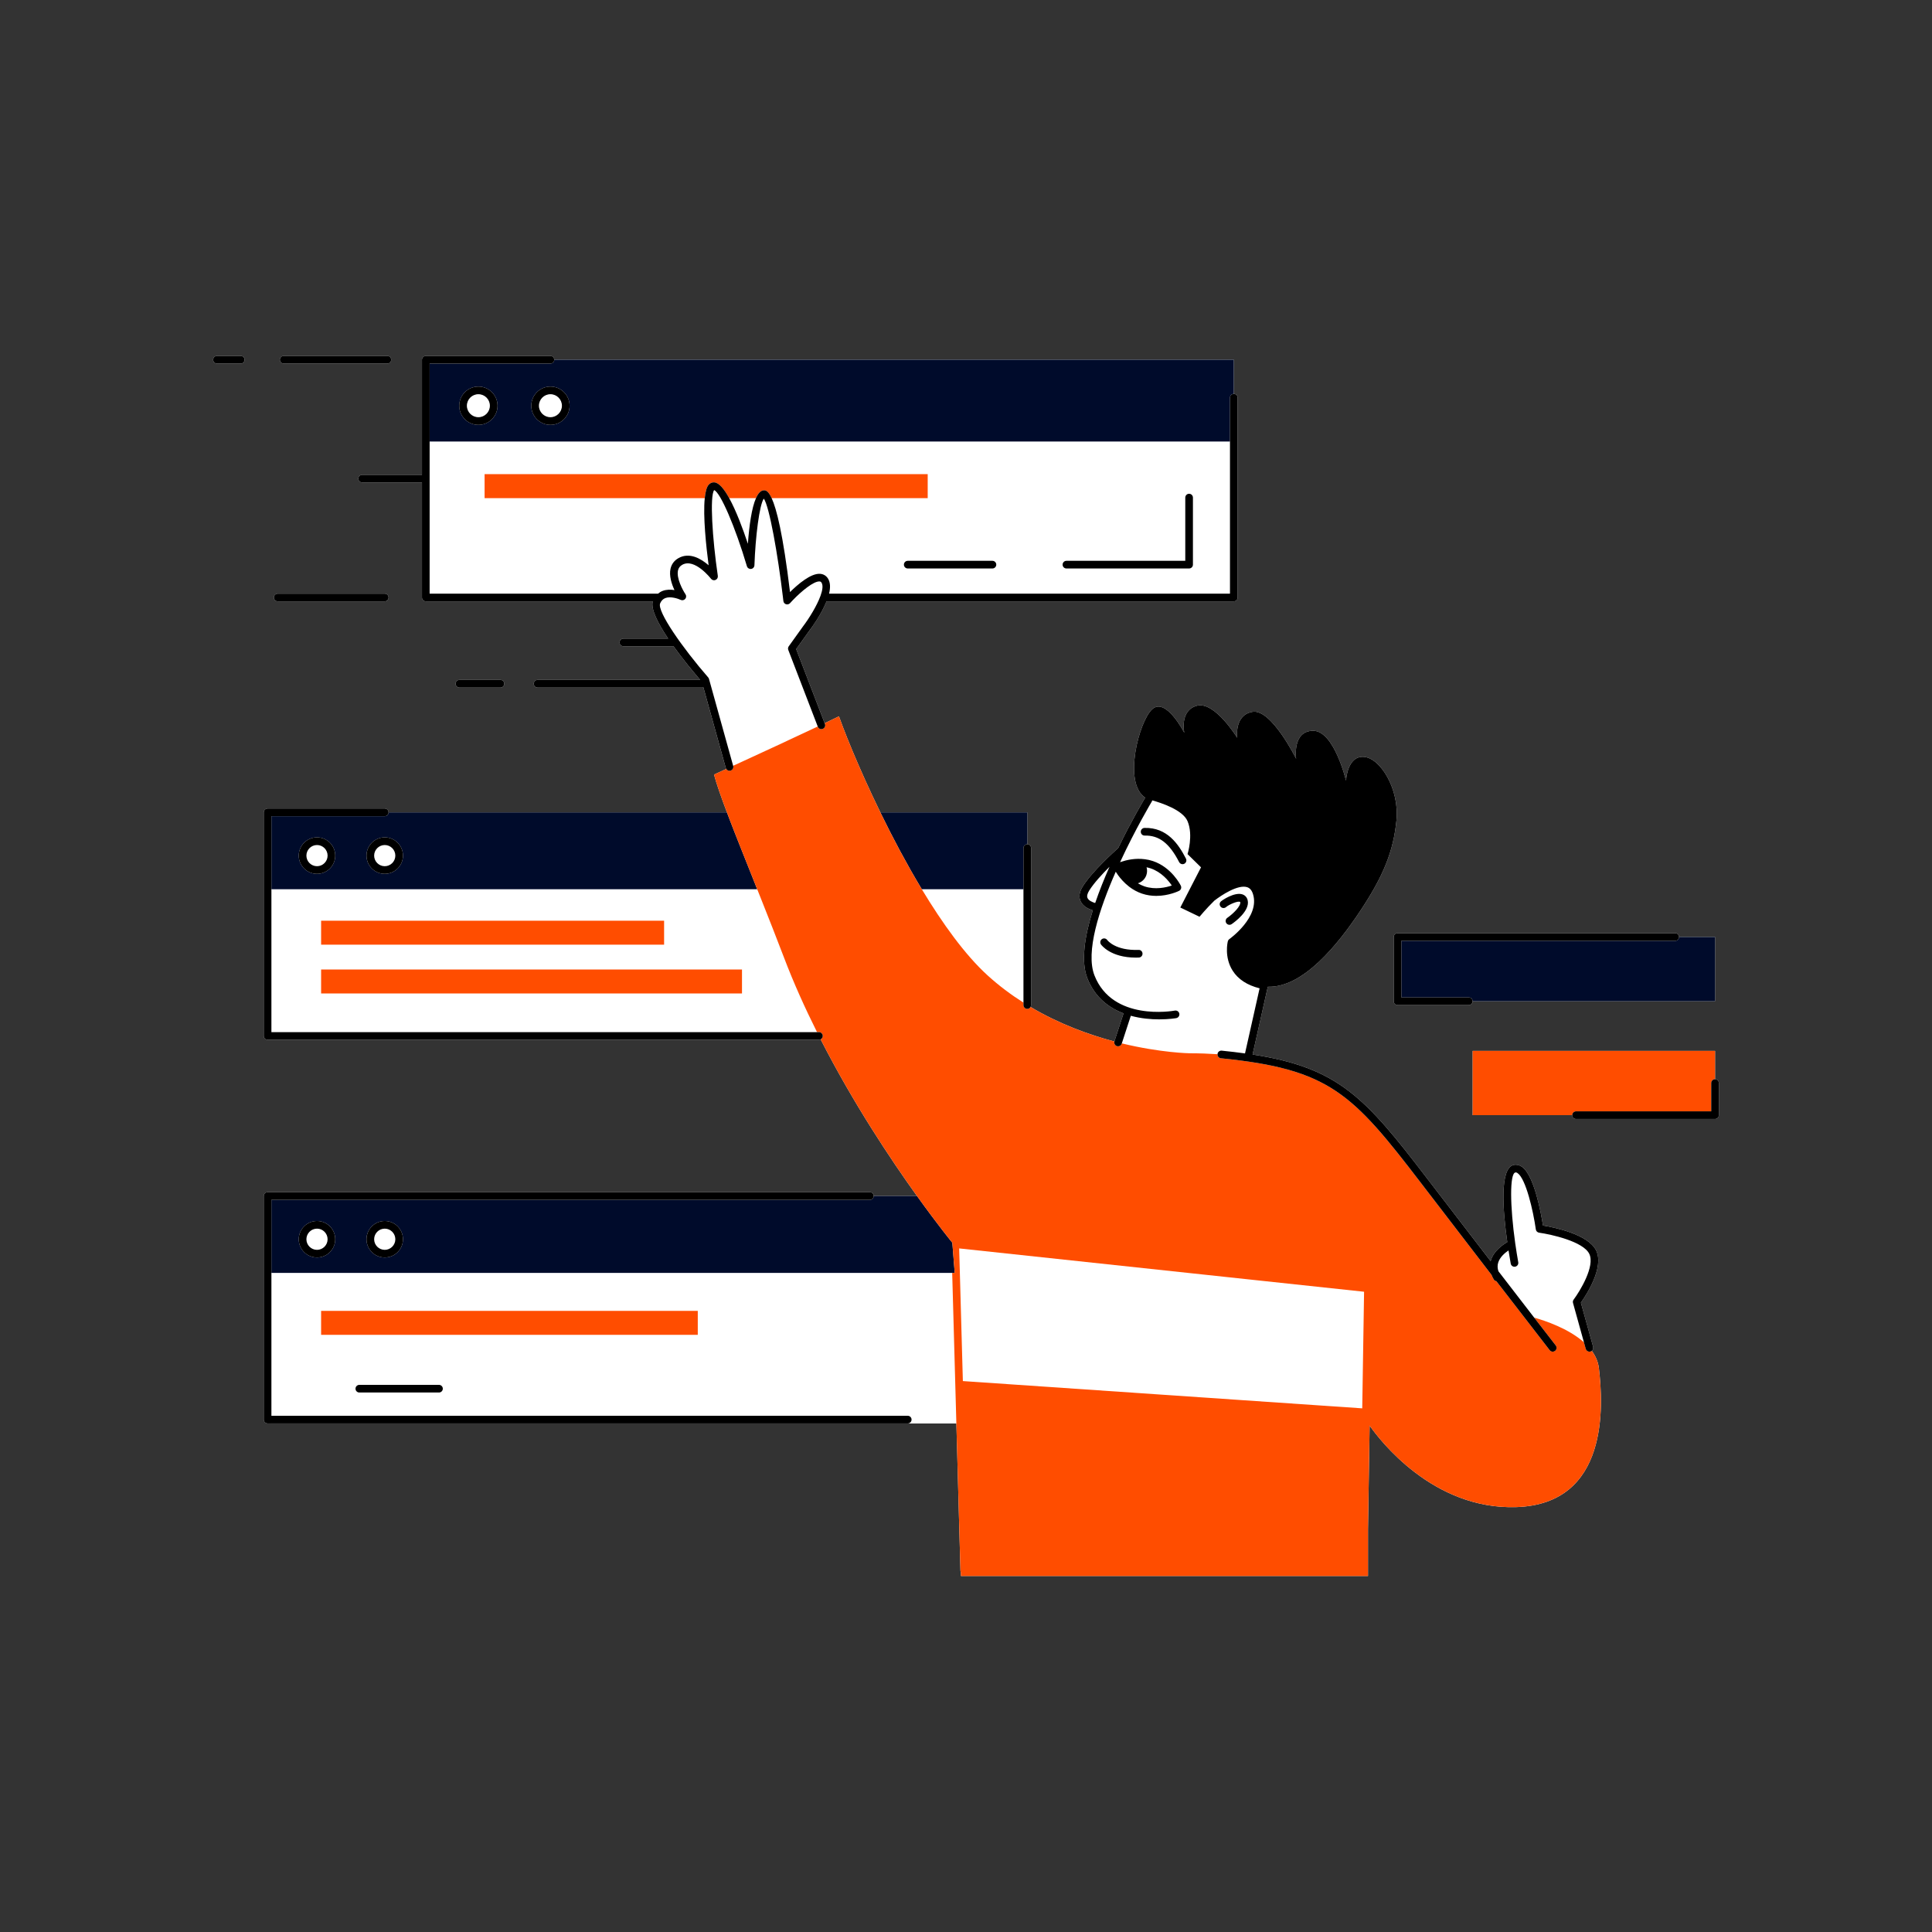
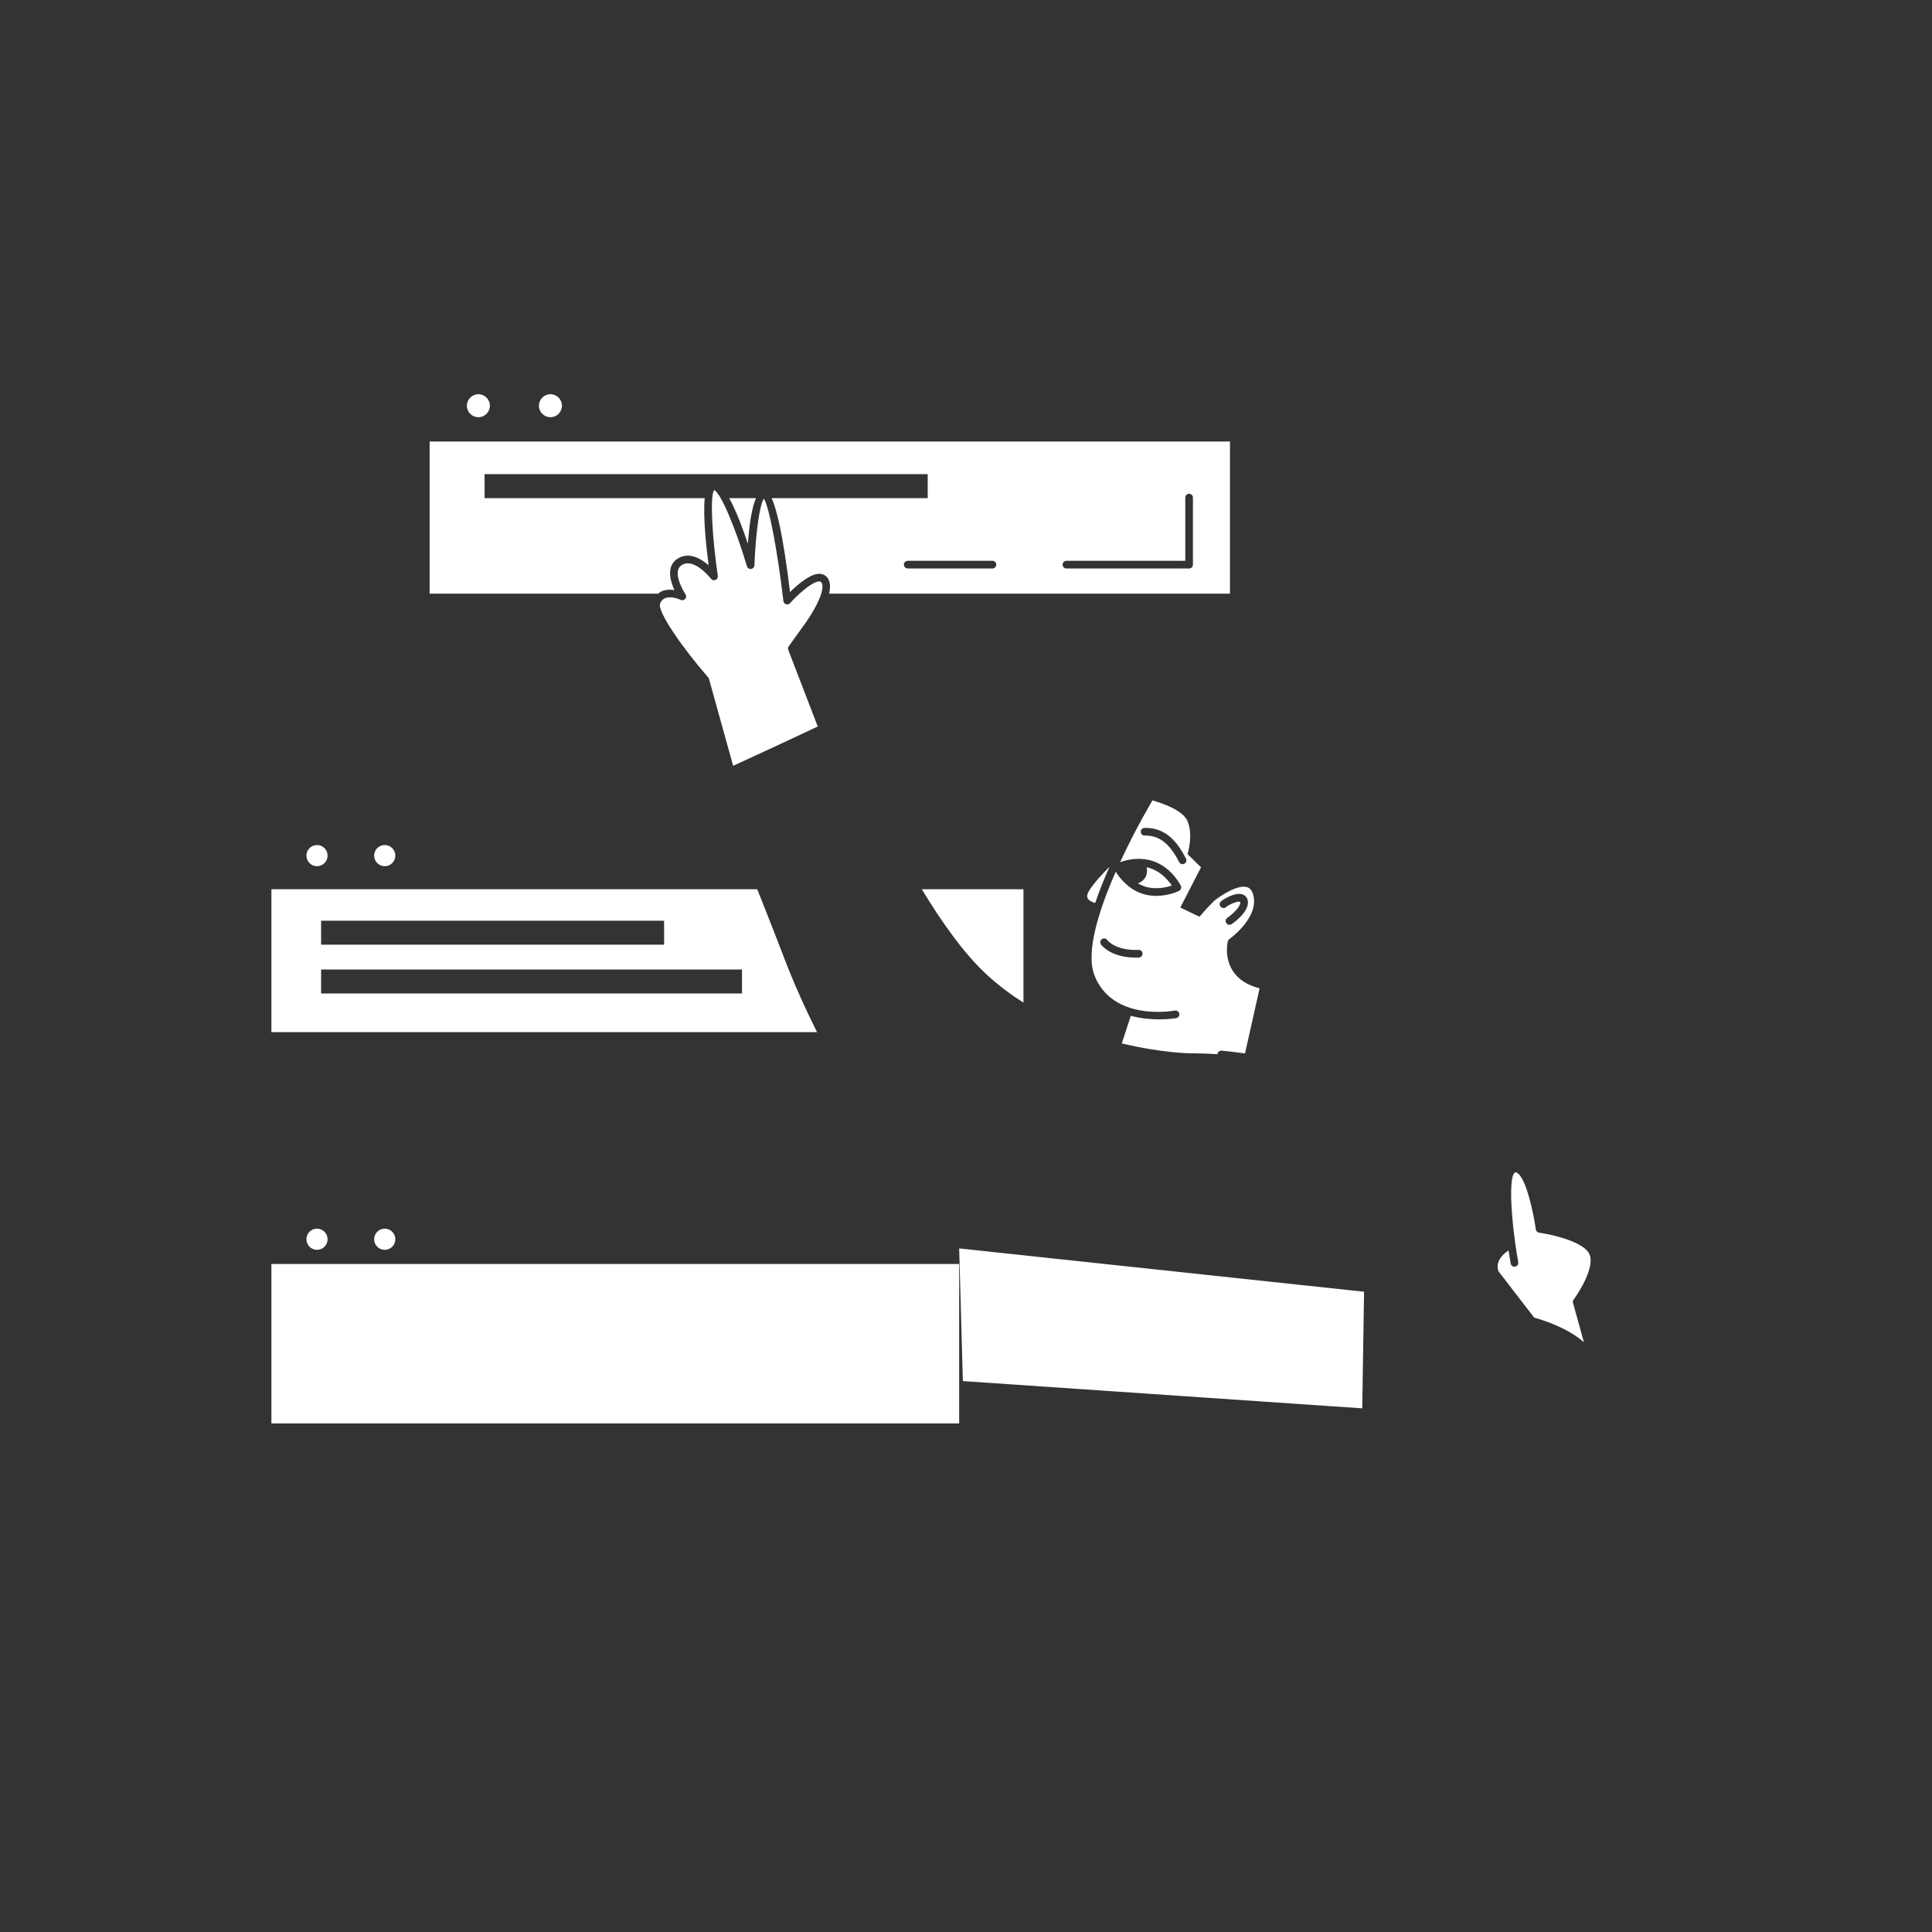
<svg xmlns="http://www.w3.org/2000/svg" version="1.0" preserveAspectRatio="xMidYMid meet" height="500" viewBox="0 0 375 375" zoomAndPan="magnify" width="500">
  <rect x="0" y="0" width="375" height="375" fill="#333333" stroke="none" />
  <defs>
    <clipPath id="bed44bef2c">
-       <path clip-rule="nonzero" d="M 41.371 69.004 L 333.871 69.004 L 333.871 306 L 41.371 306 Z M 41.371 69.004" />
-     </clipPath>
+       </clipPath>
    <clipPath id="34d6192a3c">
-       <path clip-rule="nonzero" d="M 52 69.004 L 333 69.004 L 333 248 L 52 248 Z M 52 69.004" />
-     </clipPath>
+       </clipPath>
    <clipPath id="d32812c140">
-       <path clip-rule="nonzero" d="M 41.371 69.004 L 333.871 69.004 L 333.871 277 L 41.371 277 Z M 41.371 69.004" />
-     </clipPath>
+       </clipPath>
  </defs>
  <g clip-path="url(#bed44bef2c)">
    <path fill-rule="nonzero" fill-opacity="1" d="M 308.965 262.199 C 309.195 262.02 309.309 261.711 309.223 261.414 L 306.848 252.844 C 307.863 251.41 311.41 246.027 309.816 242.73 C 308.285 239.555 301.598 238.219 299.492 237.871 C 299.141 235.621 297.809 228.141 295.402 226.469 C 294.898 226.121 294.344 226 293.801 226.121 C 291.051 226.73 291.691 234.977 292.562 241.098 C 291.68 241.605 289.953 242.797 289.383 244.621 C 289.363 244.68 289.352 244.738 289.336 244.793 C 285.703 240.074 281.512 234.621 277.066 228.816 C 264.969 213.012 259.832 207.258 243.129 204.68 L 246.078 191.527 C 252.941 191.738 259.672 183.34 263.98 176.875 C 268.531 170.043 270.473 165.199 271.055 159.191 C 271.633 153.184 267.953 147.125 264.707 146.906 C 261.461 146.691 261.266 151.535 261.266 151.535 C 261.266 151.535 258.965 141.82 254.871 141.844 C 250.777 141.871 251.578 147.27 251.578 147.27 C 251.578 147.27 246.781 137.582 243.145 138.164 C 239.512 138.746 240.145 143.203 240.145 143.203 C 240.145 143.203 235.781 136.078 232.344 136.977 C 228.902 137.871 229.871 142.234 229.871 142.234 C 229.871 142.234 226.285 135.207 223.621 137.68 C 221.078 140.039 217.93 151.984 222.285 154.824 C 221.965 155.355 219.586 159.352 217.039 164.613 C 216.23 165.328 211.973 169.16 210.152 172.074 C 209.488 173.133 209.352 174.102 209.75 174.945 C 210.219 175.953 211.324 176.453 212.109 176.695 C 210.523 181.766 209.773 186.625 211.059 189.891 C 212.52 193.598 215.234 195.613 218.082 196.695 L 216.312 202.113 C 216.309 202.129 216.309 202.141 216.305 202.156 C 211.305 200.832 205.574 198.746 200.023 195.453 C 200.09 195.344 200.137 195.219 200.137 195.082 L 200.137 164.609 C 200.137 164.199 199.805 163.867 199.395 163.867 L 199.395 157.676 L 170.875 157.676 C 171.434 158.824 172.012 159.988 172.605 161.156 C 168.043 152.188 164.484 143.672 162.844 139.039 C 162.035 139.434 161.094 139.887 160.066 140.375 L 154.535 125.988 L 157.016 122.527 C 157.57 121.789 159.426 119.234 160.438 116.715 L 239.48 116.715 C 239.891 116.715 240.223 116.383 240.223 115.973 L 240.223 77.191 C 240.223 76.781 239.891 76.449 239.48 76.449 L 239.48 69.82 L 107.582 69.82 C 107.578 69.41 107.246 69.082 106.84 69.082 L 82.648 69.082 C 82.238 69.082 81.906 69.414 81.906 69.824 L 81.906 92.156 L 70.301 92.156 C 69.891 92.156 69.555 92.488 69.555 92.898 C 69.555 93.309 69.891 93.641 70.301 93.641 L 81.906 93.641 L 81.906 115.973 C 81.906 116.383 82.238 116.715 82.648 116.715 L 126.711 116.715 C 126.273 118.207 127.738 121.043 129.695 123.953 L 121.004 123.953 C 120.598 123.953 120.262 124.285 120.262 124.695 C 120.262 125.105 120.598 125.438 121.004 125.438 L 130.535 125.438 C 130.598 125.438 130.648 125.418 130.707 125.402 C 132.582 128.012 134.656 130.508 135.914 131.969 L 104.34 131.969 C 103.93 131.969 103.598 132.305 103.598 132.715 C 103.598 133.125 103.93 133.457 104.34 133.457 L 136.348 133.457 C 136.41 133.457 136.469 133.434 136.527 133.418 L 140.875 149.062 C 140.895 149.133 140.93 149.195 140.965 149.258 C 140.102 149.652 139.297 150.02 138.59 150.344 C 139.078 152.18 140.031 154.887 141.281 158.168 C 141.219 158.008 141.152 157.836 141.094 157.676 L 75.422 157.676 C 75.422 157.266 75.09 156.934 74.68 156.934 L 51.938 156.934 C 51.527 156.934 51.195 157.266 51.195 157.676 L 51.195 201.078 C 51.195 201.488 51.527 201.82 51.938 201.82 L 158.953 201.82 C 159.074 201.82 159.184 201.785 159.285 201.734 C 165.59 214.086 172.828 224.953 177.988 232.145 L 169.59 232.145 C 169.59 231.734 169.258 231.402 168.848 231.402 L 51.938 231.402 C 51.527 231.402 51.195 231.734 51.195 232.145 L 51.195 275.543 C 51.195 275.953 51.527 276.285 51.938 276.285 L 185.633 276.285 L 186.422 304.852 C 186.426 304.965 186.461 305.066 186.508 305.16 L 186.516 305.898 L 265.527 305.898 L 265.527 296.82 L 265.844 276.711 C 267.73 279.41 278.066 293.051 294.305 292.527 C 312.328 291.941 311.207 272.797 310.34 265.531 C 310.191 264.293 309.688 263.188 308.965 262.199 Z M 144.711 166.922 C 145.125 167.957 145.547 169.02 145.977 170.098 C 145.473 168.836 144.98 167.602 144.504 166.402 C 144.57 166.57 144.641 166.75 144.711 166.922 Z M 143.496 163.863 C 143.82 164.68 144.152 165.52 144.492 166.375 C 144.152 165.523 143.816 164.68 143.496 163.863 Z M 144.844 167.254 C 145.059 167.793 145.273 168.332 145.492 168.883 C 145.273 168.332 145.059 167.793 144.844 167.254 Z M 146.457 171.301 C 146.562 171.566 146.668 171.828 146.773 172.09 C 146.668 171.828 146.562 171.562 146.457 171.301 Z M 147.512 173.938 C 147.645 174.277 147.781 174.617 147.918 174.961 C 147.781 174.621 147.645 174.277 147.512 173.938 Z M 148.578 176.625 C 148.719 176.984 148.859 177.34 149.004 177.699 C 148.859 177.34 148.719 176.984 148.578 176.625 Z M 149.652 179.355 C 149.793 179.711 149.934 180.07 150.074 180.426 C 149.934 180.07 149.793 179.711 149.652 179.355 Z M 150.758 182.18 C 150.883 182.5 151.008 182.82 151.129 183.137 C 151.008 182.82 150.883 182.5 150.758 182.18 Z M 54.324 69.824 C 54.324 69.414 54.656 69.082 55.066 69.082 L 75.188 69.082 C 75.598 69.082 75.93 69.414 75.93 69.824 C 75.93 70.234 75.598 70.566 75.188 70.566 L 55.066 70.566 C 54.656 70.566 54.324 70.234 54.324 69.824 Z M 271.262 181.129 L 325.164 181.129 C 325.574 181.129 325.91 181.461 325.91 181.871 L 332.891 181.871 L 332.891 194.344 L 285.844 194.344 C 285.844 194.754 285.508 195.086 285.098 195.086 L 271.262 195.086 C 270.852 195.086 270.52 194.754 270.52 194.344 L 270.52 181.871 C 270.52 181.461 270.852 181.129 271.262 181.129 Z M 53.16 115.973 C 53.16 115.562 53.492 115.23 53.902 115.23 L 74.68 115.23 C 75.09 115.23 75.422 115.562 75.422 115.973 C 75.422 116.383 75.09 116.715 74.68 116.715 L 53.902 116.715 C 53.492 116.715 53.16 116.383 53.16 115.973 Z M 89.176 133.457 C 88.766 133.457 88.43 133.125 88.43 132.715 C 88.43 132.305 88.766 131.969 89.176 131.969 L 97.137 131.969 C 97.547 131.969 97.879 132.305 97.879 132.715 C 97.879 133.125 97.547 133.457 97.137 133.457 Z M 47.477 69.824 C 47.477 70.234 47.145 70.566 46.734 70.566 L 42.113 70.566 C 41.703 70.566 41.371 70.234 41.371 69.824 C 41.371 69.414 41.703 69.082 42.113 69.082 L 46.734 69.082 C 47.145 69.082 47.477 69.414 47.477 69.824 Z M 333.633 210.219 L 333.633 216.453 C 333.633 216.863 333.301 217.195 332.891 217.195 L 305.906 217.195 C 305.496 217.195 305.164 216.863 305.164 216.453 L 285.844 216.453 L 285.844 203.98 L 332.891 203.98 L 332.891 209.473 C 333.301 209.473 333.633 209.809 333.633 210.219 Z M 333.633 210.219" fill="#ffffff" />
  </g>
  <path fill-rule="nonzero" fill-opacity="1" d="M 52.68 245.336 L 186.176 245.336 L 186.176 276.289 L 52.68 276.289 Z M 220.859 171.449 C 221.273 171.691 221.699 171.895 222.145 172.047 C 224.254 172.75 226.359 172.25 227.445 171.879 C 226.805 170.926 225.434 169.254 223.32 168.543 C 223.066 168.457 222.805 168.395 222.547 168.34 C 222.684 168.816 222.684 169.34 222.512 169.848 C 222.242 170.648 221.609 171.219 220.859 171.449 Z M 106.84 80.98 C 108.07 80.98 109.07 79.98 109.07 78.75 C 109.07 77.52 108.07 76.516 106.84 76.516 C 105.609 76.516 104.605 77.52 104.605 78.75 C 104.605 79.98 105.605 80.98 106.84 80.98 Z M 92.855 80.98 C 94.086 80.98 95.086 79.98 95.086 78.75 C 95.086 77.52 94.086 76.516 92.855 76.516 C 91.625 76.516 90.621 77.52 90.621 78.75 C 90.621 79.98 91.621 80.98 92.855 80.98 Z M 186.891 268.066 L 264.41 273.359 L 264.766 250.727 L 186.176 242.316 Z M 305.438 252.254 C 306.676 250.594 309.629 245.754 308.48 243.375 C 307.312 240.957 301.051 239.582 298.734 239.258 C 298.406 239.211 298.148 238.953 298.102 238.625 C 297.59 234.992 296.176 228.812 294.555 227.691 C 294.348 227.547 294.215 227.551 294.121 227.57 C 293.02 227.816 293.07 234.02 294.113 241.387 C 294.121 241.426 294.133 241.465 294.133 241.504 C 294.293 242.648 294.48 243.816 294.691 244.996 C 294.762 245.402 294.496 245.785 294.09 245.859 C 293.684 245.934 293.301 245.66 293.227 245.258 C 293.098 244.523 292.949 243.652 292.801 242.703 C 292.078 243.191 291.129 244.004 290.797 245.07 C 290.625 245.613 290.652 246.168 290.84 246.746 C 293.586 250.309 295.945 253.367 297.781 255.742 C 299.902 256.34 304.426 257.852 307.438 260.531 L 305.32 252.895 C 305.258 252.676 305.301 252.441 305.438 252.254 Z M 235.703 174.816 C 237.121 173.715 240.266 171.664 242.039 172.191 C 242.598 172.355 242.98 172.805 243.211 173.559 C 244.586 178.016 238.676 182.238 238.613 182.281 C 238.469 182.383 238.363 182.535 238.32 182.707 C 238.289 182.832 237.578 185.777 239.262 188.414 C 240.328 190.082 242.082 191.23 244.488 191.828 L 241.656 204.469 C 240.227 204.27 238.73 204.09 237.129 203.93 C 236.715 203.895 236.355 204.188 236.316 204.598 C 236.316 204.605 236.32 204.613 236.32 204.625 C 234.598 204.508 232.812 204.445 230.938 204.445 C 230.938 204.445 225.352 204.367 217.742 202.52 L 219.492 197.16 C 221.465 197.703 223.418 197.859 224.98 197.859 C 226.926 197.859 228.27 197.625 228.312 197.617 C 228.715 197.543 228.98 197.156 228.906 196.75 C 228.832 196.348 228.445 196.082 228.043 196.156 C 227.551 196.242 215.953 198.25 212.441 189.344 C 210.648 184.793 213.367 176.457 216.566 169.203 C 216.68 169.387 216.828 169.613 217.008 169.863 C 217.434 170.453 218.156 171.32 219.176 172.113 C 219.945 172.703 220.785 173.152 221.668 173.453 C 222.621 173.773 223.559 173.891 224.426 173.891 C 226.863 173.891 228.758 172.965 228.863 172.91 C 229.23 172.727 229.379 172.285 229.199 171.918 C 229.129 171.773 227.41 168.352 223.797 167.137 C 223.281 166.961 222.75 166.84 222.227 166.777 C 220.348 166.527 218.652 166.922 217.562 167.297 C 217.504 167.316 217.457 167.332 217.406 167.352 C 220.402 160.871 223.512 155.664 223.578 155.555 C 223.617 155.488 223.633 155.422 223.652 155.352 C 225.344 155.82 229.574 157.188 230.5 159.387 C 231.664 162.145 230.5 165.781 230.5 165.781 L 233.117 168.348 L 229.098 176.148 L 232.828 177.941 C 232.828 177.941 234.086 176.402 235.703 174.816 Z M 229.531 167.738 C 229.645 167.738 229.762 167.711 229.871 167.656 C 230.234 167.469 230.379 167.02 230.191 166.656 C 228.738 163.828 226.535 160.582 222.148 160.699 C 221.738 160.707 221.414 161.047 221.426 161.457 C 221.434 161.867 221.766 162.199 222.184 162.184 C 224.98 162.121 226.98 163.66 228.871 167.336 C 229.004 167.59 229.262 167.738 229.531 167.738 Z M 221.762 185.09 C 221.746 184.68 221.426 184.355 220.992 184.375 C 216.52 184.539 214.984 182.555 214.91 182.457 C 214.676 182.125 214.215 182.047 213.879 182.281 C 213.543 182.516 213.465 182.98 213.699 183.316 C 213.773 183.426 215.551 185.871 220.457 185.871 C 220.648 185.871 220.848 185.867 221.047 185.859 C 221.457 185.844 221.777 185.5 221.762 185.09 Z M 236.953 176.023 C 237.23 176.316 237.703 176.324 238 176.047 C 238.461 175.625 240.34 174.758 240.727 175.082 C 240.902 175.832 239.383 177.348 238.219 178.152 C 237.883 178.387 237.797 178.852 238.031 179.188 C 238.176 179.395 238.406 179.508 238.645 179.508 C 238.789 179.508 238.938 179.465 239.062 179.375 C 239.668 178.961 242.656 176.781 242.176 174.742 C 242.035 174.152 241.648 173.738 241.082 173.574 C 239.574 173.148 237.242 174.707 236.953 174.992 C 236.668 175.281 236.672 175.73 236.953 176.023 Z M 211.414 172.859 C 211.035 173.465 210.926 173.957 211.094 174.316 C 211.32 174.805 212.02 175.109 212.574 175.277 C 213.383 172.902 214.344 170.516 215.352 168.246 C 213.93 169.664 212.32 171.41 211.414 172.859 Z M 59.477 240.539 C 59.477 241.672 60.398 242.594 61.531 242.594 C 62.664 242.594 63.586 241.672 63.586 240.539 C 63.586 239.406 62.664 238.48 61.531 238.48 C 60.398 238.48 59.477 239.402 59.477 240.539 Z M 61.531 168.129 C 62.664 168.129 63.586 167.207 63.586 166.074 C 63.586 164.941 62.664 164.02 61.531 164.02 C 60.398 164.02 59.477 164.941 59.477 166.074 C 59.477 167.207 60.398 168.129 61.531 168.129 Z M 74.68 168.129 C 75.812 168.129 76.734 167.207 76.734 166.074 C 76.734 164.941 75.812 164.02 74.68 164.02 C 73.543 164.02 72.621 164.941 72.621 166.074 C 72.621 167.207 73.547 168.129 74.68 168.129 Z M 146.738 96.688 L 141.539 96.688 C 142.875 99.113 144.172 102.57 145.164 105.551 C 145.426 101.973 145.902 98.57 146.738 96.688 Z M 72.621 240.539 C 72.621 241.672 73.543 242.594 74.68 242.594 C 75.812 242.594 76.734 241.672 76.734 240.539 C 76.734 239.406 75.812 238.48 74.68 238.48 C 73.547 238.48 72.621 239.402 72.621 240.539 Z M 155.82 121.645 C 157.102 119.949 158.547 117.586 159.234 115.707 C 159.242 115.695 159.246 115.68 159.25 115.668 C 159.66 114.547 159.793 113.602 159.453 113.086 C 159.355 112.934 159.254 112.871 159.082 112.859 C 157.926 112.781 155.543 114.77 153.895 116.484 C 153.887 116.488 153.883 116.496 153.875 116.504 C 153.688 116.699 153.508 116.891 153.344 117.074 C 153.148 117.289 152.844 117.371 152.566 117.285 C 152.285 117.195 152.086 116.953 152.055 116.664 C 152.027 116.438 152 116.215 151.973 115.988 C 151.973 115.98 151.969 115.977 151.969 115.973 C 151.969 115.969 151.973 115.969 151.973 115.969 C 150.973 107.586 149.344 98.359 148.258 96.781 C 147.395 97.957 146.629 104.207 146.434 109.719 C 146.418 110.086 146.145 110.387 145.781 110.43 C 145.422 110.473 145.078 110.254 144.977 109.906 C 142.703 102.238 139.836 95.598 138.617 95.129 C 137.742 96.285 138.266 104.559 139.328 111.777 C 139.379 112.113 139.195 112.438 138.883 112.57 C 138.574 112.703 138.211 112.605 138.004 112.336 C 137.973 112.297 134.824 108.25 132.414 109.633 C 131.973 109.887 131.715 110.227 131.602 110.703 C 131.25 112.219 132.531 114.57 133.055 115.348 C 133.242 115.625 133.219 115.996 133 116.25 C 132.781 116.5 132.418 116.578 132.117 116.434 C 131.637 116.203 130.16 115.695 129.137 116.086 C 128.91 116.172 128.715 116.301 128.547 116.473 C 128.539 116.48 128.531 116.492 128.523 116.5 C 128.367 116.668 128.238 116.871 128.133 117.117 C 127.496 118.637 132.477 125.758 137.457 131.484 C 137.531 131.566 137.582 131.664 137.613 131.77 L 142.305 148.645 C 147.227 146.383 153.754 143.367 158.723 141.016 L 153.004 126.148 C 152.914 125.914 152.949 125.652 153.094 125.449 Z M 158.582 200.336 L 52.68 200.336 L 52.68 172.602 L 146.977 172.602 C 146.125 170.465 145.293 168.391 144.504 166.402 C 146.891 172.398 149.641 179.203 152.16 185.824 C 154.047 190.781 156.242 195.652 158.582 200.336 Z M 62.328 183.363 L 128.902 183.363 L 128.902 178.711 L 62.328 178.711 Z M 144.02 188.18 L 62.328 188.18 L 62.328 192.828 L 144.02 192.828 Z M 127.727 115.23 L 83.391 115.23 L 83.391 85.695 L 238.738 85.695 L 238.738 115.23 L 160.922 115.23 C 161.195 114.094 161.199 113.043 160.695 112.27 C 160.344 111.734 159.824 111.426 159.191 111.379 C 157.371 111.246 154.836 113.441 153.34 114.922 C 151.969 103.57 150.723 98.738 149.777 96.688 L 180.066 96.688 L 180.066 92.035 L 94.059 92.035 L 94.059 96.688 L 136.793 96.688 C 136.438 100.188 137.062 106.043 137.543 109.719 C 136.07 108.438 133.82 107.113 131.672 108.344 C 130.871 108.805 130.359 109.488 130.152 110.371 C 129.836 111.746 130.367 113.355 130.914 114.535 C 130.199 114.418 129.371 114.41 128.613 114.695 C 128.277 114.824 127.988 115.008 127.727 115.23 Z M 206.25 109.598 C 206.25 110.008 206.582 110.34 206.992 110.34 L 230.805 110.34 C 231.215 110.34 231.547 110.008 231.547 109.598 L 231.547 96.582 C 231.547 96.172 231.215 95.84 230.805 95.84 C 230.395 95.84 230.062 96.172 230.062 96.582 L 230.062 108.855 L 206.992 108.855 C 206.582 108.855 206.25 109.188 206.25 109.598 Z M 192.633 108.855 L 176.191 108.855 C 175.781 108.855 175.449 109.188 175.449 109.598 C 175.449 110.008 175.781 110.34 176.191 110.34 L 192.633 110.34 C 193.043 110.34 193.375 110.008 193.375 109.598 C 193.375 109.188 193.043 108.855 192.633 108.855 Z M 191.691 189.324 C 193.91 191.348 196.258 193.09 198.652 194.609 L 198.652 172.602 L 178.926 172.602 C 182.945 179.273 187.336 185.359 191.691 189.324 Z M 191.691 189.324" fill="#ffffff" />
  <g clip-path="url(#34d6192a3c)">
-     <path fill-rule="nonzero" fill-opacity="1" d="M 107.582 69.824 C 107.582 70.234 107.25 70.566 106.84 70.566 L 83.391 70.566 L 83.391 85.695 L 238.738 85.695 L 238.738 77.191 C 238.738 76.781 239.07 76.449 239.48 76.449 L 239.48 69.82 L 107.582 69.82 C 107.582 69.82 107.582 69.82 107.582 69.824 Z M 92.855 82.469 C 90.805 82.469 89.137 80.801 89.137 78.75 C 89.137 76.699 90.805 75.031 92.855 75.031 C 94.906 75.031 96.574 76.699 96.574 78.75 C 96.574 80.801 94.906 82.469 92.855 82.469 Z M 110.559 78.75 C 110.559 80.801 108.891 82.469 106.84 82.469 C 104.789 82.469 103.121 80.801 103.121 78.75 C 103.121 76.699 104.789 75.031 106.84 75.031 C 108.891 75.031 110.559 76.699 110.559 78.75 Z M 143.496 163.863 C 143.469 163.801 143.445 163.738 143.422 163.672 C 143.172 163.043 142.93 162.426 142.691 161.82 C 142.645 161.699 142.594 161.574 142.547 161.457 C 142.43 161.152 142.312 160.855 142.199 160.559 C 142.129 160.379 142.062 160.203 141.992 160.023 C 141.816 159.57 141.645 159.125 141.477 158.688 C 141.41 158.516 141.344 158.34 141.281 158.168 C 141.219 158.008 141.152 157.836 141.094 157.676 L 75.422 157.676 C 75.422 158.086 75.09 158.422 74.68 158.422 L 52.684 158.422 L 52.684 172.602 L 146.977 172.602 C 145.754 169.539 144.574 166.598 143.496 163.863 Z M 61.531 169.613 C 59.578 169.613 57.988 168.027 57.988 166.074 C 57.988 164.121 59.578 162.531 61.531 162.531 C 63.484 162.531 65.07 164.121 65.07 166.074 C 65.07 168.027 63.484 169.613 61.531 169.613 Z M 74.68 169.613 C 72.727 169.613 71.137 168.027 71.137 166.074 C 71.137 164.121 72.727 162.531 74.68 162.531 C 76.629 162.531 78.219 164.121 78.219 166.074 C 78.219 168.027 76.633 169.613 74.68 169.613 Z M 170.875 157.676 L 199.395 157.676 L 199.395 163.867 C 198.984 163.867 198.652 164.199 198.652 164.609 L 198.652 172.602 L 178.922 172.602 C 178.883 172.535 178.84 172.465 178.801 172.395 C 178.133 171.281 177.473 170.152 176.824 169.012 C 176.766 168.906 176.707 168.797 176.645 168.691 C 176.012 167.57 175.391 166.441 174.781 165.312 C 174.699 165.16 174.617 165.008 174.535 164.852 C 173.945 163.746 173.367 162.645 172.805 161.543 C 172.738 161.414 172.676 161.289 172.609 161.156 C 172.012 159.988 171.434 158.824 170.875 157.676 Z M 177.992 232.145 L 169.59 232.145 C 169.59 232.555 169.258 232.887 168.848 232.887 L 52.68 232.887 L 52.68 247.07 L 185.309 247.07 L 184.848 241.215 C 184.848 241.215 182.07 237.828 177.992 232.145 Z M 61.531 244.078 C 59.578 244.078 57.988 242.488 57.988 240.535 C 57.988 238.586 59.578 236.996 61.531 236.996 C 63.484 236.996 65.07 238.586 65.07 240.535 C 65.07 242.492 63.484 244.078 61.531 244.078 Z M 74.68 244.078 C 72.727 244.078 71.137 242.488 71.137 240.535 C 71.137 238.586 72.727 236.996 74.68 236.996 C 76.629 236.996 78.219 238.586 78.219 240.535 C 78.219 242.492 76.633 244.078 74.68 244.078 Z M 332.891 181.871 L 332.891 194.344 L 285.84 194.344 C 285.84 193.934 285.508 193.598 285.098 193.598 L 272.004 193.598 L 272.004 182.613 L 325.164 182.613 C 325.574 182.613 325.91 182.281 325.91 181.871 Z M 332.891 181.871" fill="#000b2b" />
-   </g>
-   <path fill-rule="nonzero" fill-opacity="1" d="M 308.965 262.199 C 308.891 262.258 308.805 262.301 308.707 262.328 C 308.641 262.348 308.574 262.355 308.508 262.355 C 308.184 262.355 307.883 262.141 307.793 261.812 L 307.438 260.535 C 304.426 257.855 299.902 256.344 297.781 255.746 C 300.387 259.113 301.93 261.105 301.969 261.16 C 302.223 261.484 302.164 261.949 301.84 262.199 C 301.703 262.305 301.543 262.355 301.383 262.355 C 301.164 262.355 300.941 262.258 300.797 262.066 C 300.73 261.98 296.641 256.707 290.445 248.668 C 290.234 248.633 290.043 248.516 289.926 248.32 C 289.754 248.027 289.617 247.738 289.504 247.449 C 285.574 242.348 280.891 236.258 275.887 229.723 C 262.469 212.195 258.09 207.527 236.98 205.406 C 236.578 205.367 236.293 205.02 236.316 204.621 C 234.598 204.508 232.812 204.441 230.938 204.441 C 230.938 204.441 225.352 204.367 217.742 202.52 L 217.723 202.57 C 217.621 202.887 217.332 203.086 217.016 203.086 C 216.941 203.086 216.863 203.074 216.785 203.047 C 216.41 202.926 216.207 202.531 216.305 202.156 C 211.305 200.832 205.574 198.746 200.023 195.453 C 199.895 195.668 199.664 195.824 199.395 195.824 C 198.984 195.824 198.652 195.492 198.652 195.082 L 198.652 194.605 C 196.258 193.09 193.91 191.344 191.691 189.324 C 187.332 185.359 182.945 179.273 178.922 172.602 L 178.918 172.602 C 178.879 172.531 178.84 172.461 178.797 172.395 C 178.129 171.277 177.469 170.148 176.824 169.012 C 176.762 168.902 176.703 168.797 176.641 168.691 C 176.008 167.57 175.387 166.441 174.777 165.312 C 174.695 165.156 174.613 165.004 174.531 164.852 C 173.941 163.746 173.363 162.641 172.801 161.543 C 172.734 161.414 172.672 161.285 172.605 161.156 C 168.043 152.188 164.484 143.672 162.844 139.035 C 162.035 139.434 161.09 139.887 160.066 140.375 L 160.117 140.512 C 160.266 140.895 160.074 141.324 159.691 141.473 C 159.309 141.621 158.879 141.43 158.73 141.047 L 158.719 141.016 C 153.754 143.363 147.223 146.383 142.301 148.641 L 142.305 148.66 C 142.414 149.059 142.184 149.465 141.789 149.578 C 141.723 149.594 141.656 149.605 141.59 149.605 C 141.336 149.605 141.102 149.469 140.965 149.254 C 140.098 149.652 139.297 150.02 138.586 150.344 C 139.074 152.18 140.031 154.887 141.277 158.168 C 141.344 158.34 141.41 158.512 141.477 158.688 C 141.645 159.125 141.812 159.566 141.988 160.023 C 142.059 160.199 142.125 160.379 142.195 160.559 C 142.312 160.852 142.43 161.152 142.547 161.453 C 142.594 161.574 142.641 161.699 142.688 161.82 C 142.926 162.426 143.168 163.043 143.418 163.672 C 143.441 163.734 143.469 163.797 143.492 163.859 C 146.09 170.43 149.273 178.246 152.16 185.824 C 154.043 190.781 156.242 195.652 158.582 200.332 L 158.949 200.332 C 159.359 200.332 159.691 200.664 159.691 201.074 C 159.691 201.363 159.523 201.609 159.281 201.73 C 165.586 214.082 172.824 224.949 177.988 232.145 C 182.07 237.824 184.848 241.215 184.848 241.215 L 185.309 247.066 L 184.82 247.066 L 186.422 304.848 C 186.426 304.961 186.457 305.066 186.504 305.16 L 186.512 305.898 L 265.523 305.898 L 265.523 296.82 L 265.84 276.707 C 267.727 279.41 278.062 293.047 294.305 292.523 C 312.328 291.938 311.207 272.793 310.336 265.527 C 310.191 264.293 309.688 263.188 308.965 262.199 Z M 264.41 273.359 L 186.891 268.066 L 186.176 242.316 L 264.766 250.727 Z M 62.328 254.441 L 135.438 254.441 L 135.438 259.094 L 62.328 259.094 Z M 128.902 183.363 L 62.328 183.363 L 62.328 178.711 L 128.902 178.711 Z M 136.793 96.688 L 94.059 96.688 L 94.059 92.035 L 180.066 92.035 L 180.066 96.688 L 149.777 96.688 C 149.074 95.152 148.539 95.164 148.258 95.172 C 147.648 95.195 147.152 95.758 146.738 96.688 L 141.539 96.688 C 140.566 94.926 139.574 93.703 138.656 93.625 C 138.258 93.594 137.879 93.742 137.586 94.051 C 137.168 94.496 136.918 95.445 136.793 96.688 Z M 62.328 188.18 L 144.02 188.18 L 144.02 192.828 L 62.328 192.828 Z M 332.891 203.98 L 332.891 209.473 C 332.48 209.473 332.145 209.805 332.145 210.219 L 332.145 215.711 L 305.906 215.711 C 305.496 215.711 305.164 216.043 305.164 216.453 L 285.844 216.453 L 285.844 203.98 Z M 332.891 203.98" fill="#ff4d00" />
+     </g>
  <g clip-path="url(#d32812c140)">
    <path fill-rule="nonzero" fill-opacity="1" d="M 309.816 242.73 C 308.285 239.555 301.598 238.219 299.492 237.871 C 299.141 235.621 297.809 228.141 295.402 226.469 C 294.898 226.121 294.344 226 293.801 226.121 C 291.051 226.73 291.691 234.977 292.562 241.098 C 291.68 241.605 289.953 242.797 289.383 244.621 C 289.363 244.68 289.352 244.738 289.336 244.793 C 285.703 240.074 281.512 234.621 277.066 228.816 C 264.969 213.012 259.832 207.258 243.129 204.68 L 246.078 191.527 C 252.941 191.738 259.672 183.34 263.98 176.875 C 268.531 170.043 270.473 165.199 271.055 159.191 C 271.633 153.184 267.953 147.125 264.707 146.906 C 261.461 146.691 261.266 151.535 261.266 151.535 C 261.266 151.535 258.965 141.82 254.871 141.844 C 250.777 141.871 251.578 147.27 251.578 147.27 C 251.578 147.27 246.781 137.582 243.145 138.164 C 239.512 138.746 240.145 143.203 240.145 143.203 C 240.145 143.203 235.781 136.078 232.344 136.977 C 228.902 137.871 229.871 142.234 229.871 142.234 C 229.871 142.234 226.285 135.207 223.621 137.68 C 221.078 140.039 217.93 151.984 222.285 154.824 C 221.965 155.355 219.586 159.352 217.039 164.613 C 216.23 165.328 211.973 169.16 210.152 172.074 C 209.488 173.133 209.352 174.102 209.75 174.945 C 210.219 175.953 211.324 176.453 212.109 176.695 C 210.523 181.766 209.773 186.625 211.059 189.891 C 212.52 193.598 215.234 195.613 218.082 196.695 L 216.312 202.113 C 216.309 202.129 216.309 202.141 216.305 202.156 C 216.207 202.535 216.41 202.926 216.785 203.051 C 216.863 203.074 216.941 203.086 217.02 203.086 C 217.332 203.086 217.621 202.887 217.723 202.574 L 217.742 202.52 L 219.492 197.16 C 221.465 197.703 223.418 197.859 224.98 197.859 C 226.926 197.859 228.27 197.625 228.309 197.617 C 228.715 197.543 228.98 197.156 228.906 196.75 C 228.832 196.348 228.445 196.082 228.043 196.156 C 227.547 196.242 215.949 198.25 212.441 189.344 C 210.648 184.793 213.367 176.457 216.566 169.203 C 216.68 169.387 216.828 169.613 217.008 169.863 C 217.434 170.453 218.152 171.32 219.176 172.113 C 219.945 172.703 220.781 173.152 221.668 173.453 C 222.621 173.773 223.559 173.891 224.426 173.891 C 226.863 173.891 228.758 172.965 228.863 172.91 C 229.23 172.727 229.379 172.285 229.199 171.918 C 229.129 171.773 227.41 168.352 223.797 167.137 C 223.277 166.961 222.746 166.84 222.227 166.777 C 220.348 166.527 218.652 166.922 217.559 167.297 C 217.504 167.316 217.457 167.332 217.402 167.352 C 220.402 160.871 223.512 155.664 223.578 155.555 C 223.617 155.488 223.633 155.422 223.652 155.352 C 225.34 155.82 229.574 157.188 230.5 159.387 C 231.664 162.145 230.5 165.781 230.5 165.781 L 233.117 168.348 L 229.098 176.148 L 232.828 177.941 C 232.828 177.941 234.086 176.406 235.703 174.82 C 237.117 173.719 240.266 171.664 242.039 172.191 C 242.594 172.355 242.98 172.805 243.211 173.559 C 244.582 178.016 238.672 182.238 238.613 182.281 C 238.469 182.383 238.363 182.535 238.32 182.711 C 238.289 182.832 237.578 185.777 239.262 188.414 C 240.324 190.086 242.082 191.23 244.488 191.832 L 241.656 204.469 C 240.227 204.27 238.73 204.09 237.129 203.93 C 236.711 203.895 236.355 204.188 236.316 204.598 C 236.312 204.605 236.316 204.613 236.316 204.625 C 236.293 205.02 236.582 205.371 236.98 205.41 C 258.09 207.527 262.473 212.199 275.891 229.723 C 280.895 236.258 285.578 242.352 289.504 247.449 C 289.617 247.738 289.758 248.031 289.93 248.32 C 290.043 248.516 290.238 248.637 290.445 248.672 C 296.641 256.707 300.73 261.984 300.797 262.07 C 300.941 262.262 301.164 262.359 301.383 262.359 C 301.543 262.359 301.703 262.309 301.84 262.203 C 302.164 261.953 302.223 261.484 301.973 261.16 C 301.93 261.109 300.387 259.117 297.781 255.746 C 295.945 253.371 293.586 250.312 290.844 246.75 C 290.652 246.172 290.629 245.617 290.797 245.074 C 291.129 244.008 292.078 243.195 292.801 242.707 C 292.949 243.656 293.098 244.527 293.23 245.262 C 293.301 245.664 293.688 245.938 294.09 245.863 C 294.496 245.789 294.766 245.406 294.691 245 C 294.48 243.82 294.297 242.652 294.133 241.508 C 294.133 241.469 294.121 241.43 294.113 241.391 C 293.07 234.023 293.02 227.82 294.121 227.578 C 294.215 227.555 294.348 227.551 294.555 227.695 C 296.176 228.816 297.59 234.996 298.105 238.629 C 298.148 238.957 298.41 239.215 298.738 239.262 C 301.051 239.586 307.312 240.961 308.48 243.379 C 309.629 245.758 306.676 250.598 305.438 252.258 C 305.301 252.445 305.258 252.68 305.32 252.902 L 307.438 260.535 L 307.793 261.816 C 307.887 262.145 308.184 262.359 308.508 262.359 C 308.574 262.359 308.641 262.352 308.707 262.332 C 308.805 262.305 308.891 262.262 308.969 262.199 C 309.195 262.02 309.309 261.715 309.227 261.418 L 306.848 252.848 C 307.863 251.41 311.41 246.027 309.816 242.73 Z M 212.574 175.277 C 212.02 175.109 211.32 174.805 211.094 174.316 C 210.926 173.957 211.035 173.465 211.414 172.859 C 212.32 171.41 213.93 169.664 215.352 168.246 C 214.344 170.516 213.383 172.902 212.574 175.277 Z M 222.512 169.848 C 222.684 169.34 222.684 168.816 222.547 168.34 C 222.805 168.395 223.066 168.457 223.32 168.543 C 225.43 169.254 226.805 170.926 227.445 171.879 C 226.359 172.25 224.254 172.75 222.145 172.047 C 221.699 171.895 221.27 171.691 220.859 171.449 C 221.609 171.219 222.242 170.648 222.512 169.848 Z M 221.762 185.09 C 221.777 185.5 221.457 185.844 221.051 185.859 C 220.848 185.867 220.648 185.871 220.457 185.871 C 215.551 185.871 213.773 183.426 213.699 183.316 C 213.465 182.98 213.547 182.516 213.879 182.281 C 214.215 182.047 214.676 182.125 214.91 182.457 C 214.984 182.555 216.52 184.539 220.992 184.375 C 221.426 184.355 221.746 184.68 221.762 185.09 Z M 240.727 175.082 C 240.34 174.758 238.461 175.625 238 176.047 C 237.703 176.324 237.23 176.316 236.953 176.023 C 236.672 175.73 236.668 175.281 236.953 174.992 C 237.242 174.707 239.574 173.152 241.078 173.574 C 241.645 173.738 242.035 174.152 242.172 174.742 C 242.652 176.781 239.668 178.961 239.062 179.375 C 238.934 179.465 238.785 179.508 238.641 179.508 C 238.406 179.508 238.176 179.395 238.027 179.188 C 237.797 178.848 237.879 178.387 238.219 178.152 C 239.383 177.348 240.902 175.832 240.727 175.082 Z M 206.25 109.598 C 206.25 109.188 206.582 108.855 206.992 108.855 L 230.062 108.855 L 230.062 96.582 C 230.062 96.172 230.395 95.84 230.805 95.84 C 231.215 95.84 231.547 96.172 231.547 96.582 L 231.547 109.598 C 231.547 110.008 231.215 110.34 230.805 110.34 L 206.992 110.34 C 206.582 110.34 206.25 110.008 206.25 109.598 Z M 175.449 109.598 C 175.449 109.188 175.781 108.855 176.191 108.855 L 192.633 108.855 C 193.043 108.855 193.375 109.188 193.375 109.598 C 193.375 110.008 193.043 110.34 192.633 110.34 L 176.191 110.34 C 175.781 110.34 175.449 110.008 175.449 109.598 Z M 89.137 78.75 C 89.137 80.801 90.805 82.469 92.855 82.469 C 94.906 82.469 96.574 80.801 96.574 78.75 C 96.574 76.699 94.906 75.031 92.855 75.031 C 90.805 75.031 89.137 76.699 89.137 78.75 Z M 95.086 78.75 C 95.086 79.98 94.086 80.98 92.855 80.98 C 91.625 80.98 90.621 79.98 90.621 78.75 C 90.621 77.52 91.625 76.516 92.855 76.516 C 94.086 76.516 95.086 77.516 95.086 78.75 Z M 103.121 78.75 C 103.121 80.801 104.789 82.469 106.84 82.469 C 108.887 82.469 110.559 80.801 110.559 78.75 C 110.559 76.699 108.887 75.031 106.84 75.031 C 104.789 75.031 103.121 76.699 103.121 78.75 Z M 109.07 78.75 C 109.07 79.98 108.07 80.98 106.84 80.98 C 105.609 80.98 104.605 79.98 104.605 78.75 C 104.605 77.52 105.609 76.516 106.84 76.516 C 108.07 76.516 109.07 77.516 109.07 78.75 Z M 200.137 164.609 L 200.137 195.082 C 200.137 195.219 200.09 195.344 200.023 195.453 C 199.895 195.672 199.668 195.824 199.395 195.824 C 198.984 195.824 198.652 195.492 198.652 195.082 L 198.652 164.609 C 198.652 164.199 198.984 163.867 199.395 163.867 C 199.805 163.867 200.137 164.199 200.137 164.609 Z M 51.195 201.078 L 51.195 157.676 C 51.195 157.266 51.527 156.934 51.938 156.934 L 74.68 156.934 C 75.09 156.934 75.422 157.266 75.422 157.676 C 75.422 158.086 75.09 158.422 74.68 158.422 L 52.68 158.422 L 52.68 200.336 L 158.953 200.336 C 159.363 200.336 159.695 200.668 159.695 201.078 C 159.695 201.367 159.523 201.609 159.285 201.734 C 159.184 201.785 159.074 201.82 158.953 201.82 L 51.938 201.82 C 51.527 201.82 51.195 201.488 51.195 201.078 Z M 57.988 166.074 C 57.988 168.027 59.578 169.613 61.531 169.613 C 63.484 169.613 65.07 168.027 65.07 166.074 C 65.07 164.121 63.484 162.531 61.531 162.531 C 59.578 162.531 57.988 164.121 57.988 166.074 Z M 63.586 166.074 C 63.586 167.207 62.664 168.129 61.531 168.129 C 60.395 168.129 59.473 167.207 59.473 166.074 C 59.473 164.941 60.395 164.02 61.531 164.02 C 62.664 164.016 63.586 164.941 63.586 166.074 Z M 71.137 166.074 C 71.137 168.027 72.727 169.613 74.68 169.613 C 76.629 169.613 78.219 168.027 78.219 166.074 C 78.219 164.121 76.633 162.531 74.68 162.531 C 72.727 162.531 71.137 164.121 71.137 166.074 Z M 76.734 166.074 C 76.734 167.207 75.812 168.129 74.68 168.129 C 73.543 168.129 72.621 167.207 72.621 166.074 C 72.621 164.941 73.543 164.02 74.68 164.02 C 75.812 164.016 76.734 164.941 76.734 166.074 Z M 176.934 275.547 C 176.934 275.957 176.602 276.289 176.191 276.289 L 51.938 276.289 C 51.527 276.289 51.195 275.957 51.195 275.547 L 51.195 232.145 C 51.195 231.734 51.527 231.402 51.938 231.402 L 168.848 231.402 C 169.258 231.402 169.59 231.734 169.59 232.145 C 169.59 232.555 169.258 232.887 168.848 232.887 L 52.68 232.887 L 52.68 274.801 L 176.191 274.801 C 176.602 274.801 176.934 275.133 176.934 275.547 Z M 69.746 268.801 L 85.207 268.801 C 85.617 268.801 85.949 269.133 85.949 269.543 C 85.949 269.953 85.617 270.285 85.207 270.285 L 69.746 270.285 C 69.336 270.285 69.004 269.953 69.004 269.543 C 69.004 269.133 69.336 268.801 69.746 268.801 Z M 57.988 240.539 C 57.988 242.492 59.578 244.078 61.531 244.078 C 63.484 244.078 65.07 242.492 65.07 240.539 C 65.07 238.586 63.484 236.996 61.531 236.996 C 59.578 236.996 57.988 238.586 57.988 240.539 Z M 63.586 240.539 C 63.586 241.672 62.664 242.594 61.531 242.594 C 60.395 242.594 59.473 241.672 59.473 240.539 C 59.473 239.406 60.395 238.48 61.531 238.48 C 62.664 238.48 63.586 239.402 63.586 240.539 Z M 78.219 240.539 C 78.219 238.586 76.633 236.996 74.68 236.996 C 72.727 236.996 71.137 238.586 71.137 240.539 C 71.137 242.492 72.727 244.078 74.68 244.078 C 76.629 244.078 78.219 242.492 78.219 240.539 Z M 72.621 240.539 C 72.621 239.406 73.543 238.48 74.68 238.48 C 75.812 238.48 76.734 239.402 76.734 240.539 C 76.734 241.672 75.812 242.594 74.68 242.594 C 73.547 242.594 72.621 241.672 72.621 240.539 Z M 70.301 92.156 L 81.906 92.156 L 81.906 69.824 C 81.906 69.414 82.238 69.082 82.648 69.082 L 106.84 69.082 C 107.246 69.082 107.578 69.41 107.582 69.82 C 107.582 69.82 107.582 69.82 107.582 69.824 C 107.582 70.234 107.25 70.566 106.84 70.566 L 83.391 70.566 L 83.391 115.23 L 127.727 115.23 C 127.988 115.008 128.277 114.824 128.613 114.695 C 129.371 114.41 130.199 114.418 130.914 114.535 C 130.367 113.355 129.836 111.746 130.152 110.371 C 130.359 109.488 130.871 108.805 131.672 108.344 C 133.82 107.113 136.07 108.438 137.543 109.719 C 137.062 106.043 136.438 100.188 136.793 96.688 C 136.918 95.445 137.168 94.496 137.586 94.051 C 137.879 93.742 138.258 93.594 138.656 93.625 C 139.574 93.703 140.566 94.926 141.539 96.688 C 142.875 99.113 144.172 102.57 145.164 105.551 C 145.426 101.973 145.902 98.57 146.738 96.688 C 147.152 95.758 147.648 95.195 148.258 95.172 C 148.539 95.164 149.074 95.152 149.777 96.688 C 150.723 98.738 151.973 103.566 153.34 114.922 C 154.836 113.441 157.371 111.246 159.191 111.379 C 159.824 111.426 160.348 111.734 160.695 112.27 C 161.199 113.043 161.195 114.094 160.922 115.23 L 238.738 115.23 L 238.738 77.191 C 238.738 76.781 239.07 76.449 239.48 76.449 C 239.891 76.449 240.223 76.781 240.223 77.191 L 240.223 115.973 C 240.223 116.383 239.891 116.715 239.48 116.715 L 160.438 116.715 C 159.43 119.234 157.574 121.789 157.016 122.527 L 154.535 125.988 L 160.066 140.375 L 160.121 140.516 C 160.266 140.898 160.074 141.328 159.691 141.473 C 159.309 141.621 158.879 141.43 158.734 141.047 L 158.723 141.016 L 153.004 126.148 C 152.914 125.914 152.949 125.652 153.094 125.449 L 155.82 121.645 C 157.102 119.949 158.547 117.586 159.238 115.707 C 159.242 115.695 159.246 115.68 159.254 115.668 C 159.66 114.547 159.793 113.602 159.453 113.086 C 159.359 112.934 159.254 112.871 159.082 112.859 C 157.926 112.781 155.543 114.77 153.895 116.484 C 153.887 116.488 153.883 116.496 153.875 116.504 C 153.688 116.699 153.508 116.891 153.344 117.074 C 153.148 117.289 152.844 117.371 152.566 117.285 C 152.289 117.195 152.086 116.953 152.055 116.664 C 152.027 116.438 152 116.215 151.973 115.988 C 151.973 115.98 151.973 115.977 151.973 115.973 C 151.973 115.969 151.973 115.969 151.973 115.969 C 150.973 107.586 149.344 98.359 148.258 96.781 C 147.395 97.957 146.629 104.207 146.434 109.719 C 146.418 110.086 146.145 110.387 145.785 110.43 C 145.422 110.473 145.082 110.254 144.977 109.906 C 142.703 102.238 139.836 95.598 138.617 95.129 C 137.742 96.285 138.266 104.559 139.328 111.777 C 139.379 112.113 139.195 112.438 138.883 112.57 C 138.574 112.703 138.211 112.605 138.004 112.336 C 137.973 112.297 134.824 108.25 132.414 109.633 C 131.973 109.887 131.715 110.227 131.602 110.703 C 131.25 112.219 132.531 114.57 133.055 115.348 C 133.242 115.625 133.219 115.996 133 116.25 C 132.781 116.5 132.418 116.578 132.117 116.434 C 131.637 116.203 130.16 115.695 129.137 116.086 C 128.91 116.172 128.715 116.301 128.547 116.473 C 128.539 116.48 128.531 116.492 128.523 116.5 C 128.367 116.668 128.238 116.871 128.133 117.117 C 127.496 118.637 132.477 125.758 137.457 131.484 C 137.531 131.566 137.586 131.664 137.613 131.77 L 142.305 148.645 L 142.309 148.664 C 142.418 149.059 142.188 149.469 141.793 149.578 C 141.727 149.598 141.66 149.605 141.594 149.605 C 141.34 149.605 141.105 149.473 140.969 149.258 C 140.93 149.195 140.898 149.133 140.879 149.062 L 136.531 133.422 C 136.469 133.438 136.414 133.457 136.348 133.457 L 104.34 133.457 C 103.93 133.457 103.598 133.125 103.598 132.715 C 103.598 132.305 103.93 131.969 104.34 131.969 L 135.914 131.969 C 134.656 130.504 132.578 128.012 130.707 125.402 C 130.648 125.418 130.594 125.438 130.535 125.438 L 121.004 125.438 C 120.594 125.438 120.262 125.105 120.262 124.695 C 120.262 124.285 120.594 123.953 121.004 123.953 L 129.695 123.953 C 127.738 121.043 126.273 118.207 126.707 116.715 L 82.648 116.715 C 82.238 116.715 81.906 116.383 81.906 115.973 L 81.906 93.641 L 70.301 93.641 C 69.891 93.641 69.555 93.309 69.555 92.898 C 69.555 92.488 69.891 92.156 70.301 92.156 Z M 53.16 115.973 C 53.16 115.562 53.492 115.23 53.902 115.23 L 74.68 115.23 C 75.09 115.23 75.422 115.562 75.422 115.973 C 75.422 116.383 75.09 116.715 74.68 116.715 L 53.902 116.715 C 53.492 116.715 53.16 116.383 53.16 115.973 Z M 54.324 69.824 C 54.324 69.414 54.656 69.082 55.066 69.082 L 75.188 69.082 C 75.598 69.082 75.93 69.414 75.93 69.824 C 75.93 70.234 75.598 70.566 75.188 70.566 L 55.066 70.566 C 54.656 70.566 54.324 70.234 54.324 69.824 Z M 47.477 69.824 C 47.477 70.234 47.145 70.566 46.734 70.566 L 42.113 70.566 C 41.703 70.566 41.371 70.234 41.371 69.824 C 41.371 69.414 41.703 69.082 42.113 69.082 L 46.734 69.082 C 47.145 69.082 47.477 69.414 47.477 69.824 Z M 97.137 131.969 C 97.547 131.969 97.879 132.305 97.879 132.715 C 97.879 133.125 97.547 133.457 97.137 133.457 L 89.176 133.457 C 88.766 133.457 88.43 133.125 88.43 132.715 C 88.43 132.305 88.766 131.969 89.176 131.969 Z M 333.633 210.219 L 333.633 216.453 C 333.633 216.863 333.301 217.195 332.891 217.195 L 305.906 217.195 C 305.496 217.195 305.164 216.863 305.164 216.453 C 305.164 216.043 305.496 215.711 305.906 215.711 L 332.145 215.711 L 332.145 210.219 C 332.145 209.805 332.48 209.473 332.891 209.473 C 333.301 209.473 333.633 209.809 333.633 210.219 Z M 271.262 181.129 L 325.164 181.129 C 325.574 181.129 325.91 181.461 325.91 181.871 C 325.91 182.281 325.574 182.613 325.164 182.613 L 272.004 182.613 L 272.004 193.598 L 285.098 193.598 C 285.508 193.598 285.84 193.934 285.84 194.344 C 285.84 194.754 285.508 195.086 285.098 195.086 L 271.262 195.086 C 270.852 195.086 270.52 194.754 270.52 194.344 L 270.52 181.871 C 270.52 181.461 270.852 181.129 271.262 181.129 Z M 229.871 167.656 C 229.762 167.711 229.645 167.738 229.531 167.738 C 229.262 167.738 229.004 167.59 228.871 167.336 C 226.98 163.66 224.98 162.121 222.184 162.184 C 221.766 162.199 221.434 161.871 221.426 161.457 C 221.414 161.051 221.738 160.707 222.148 160.699 C 226.535 160.586 228.738 163.832 230.191 166.656 C 230.379 167.02 230.234 167.469 229.871 167.656 Z M 229.871 167.656" fill="#000000" />
  </g>
</svg>